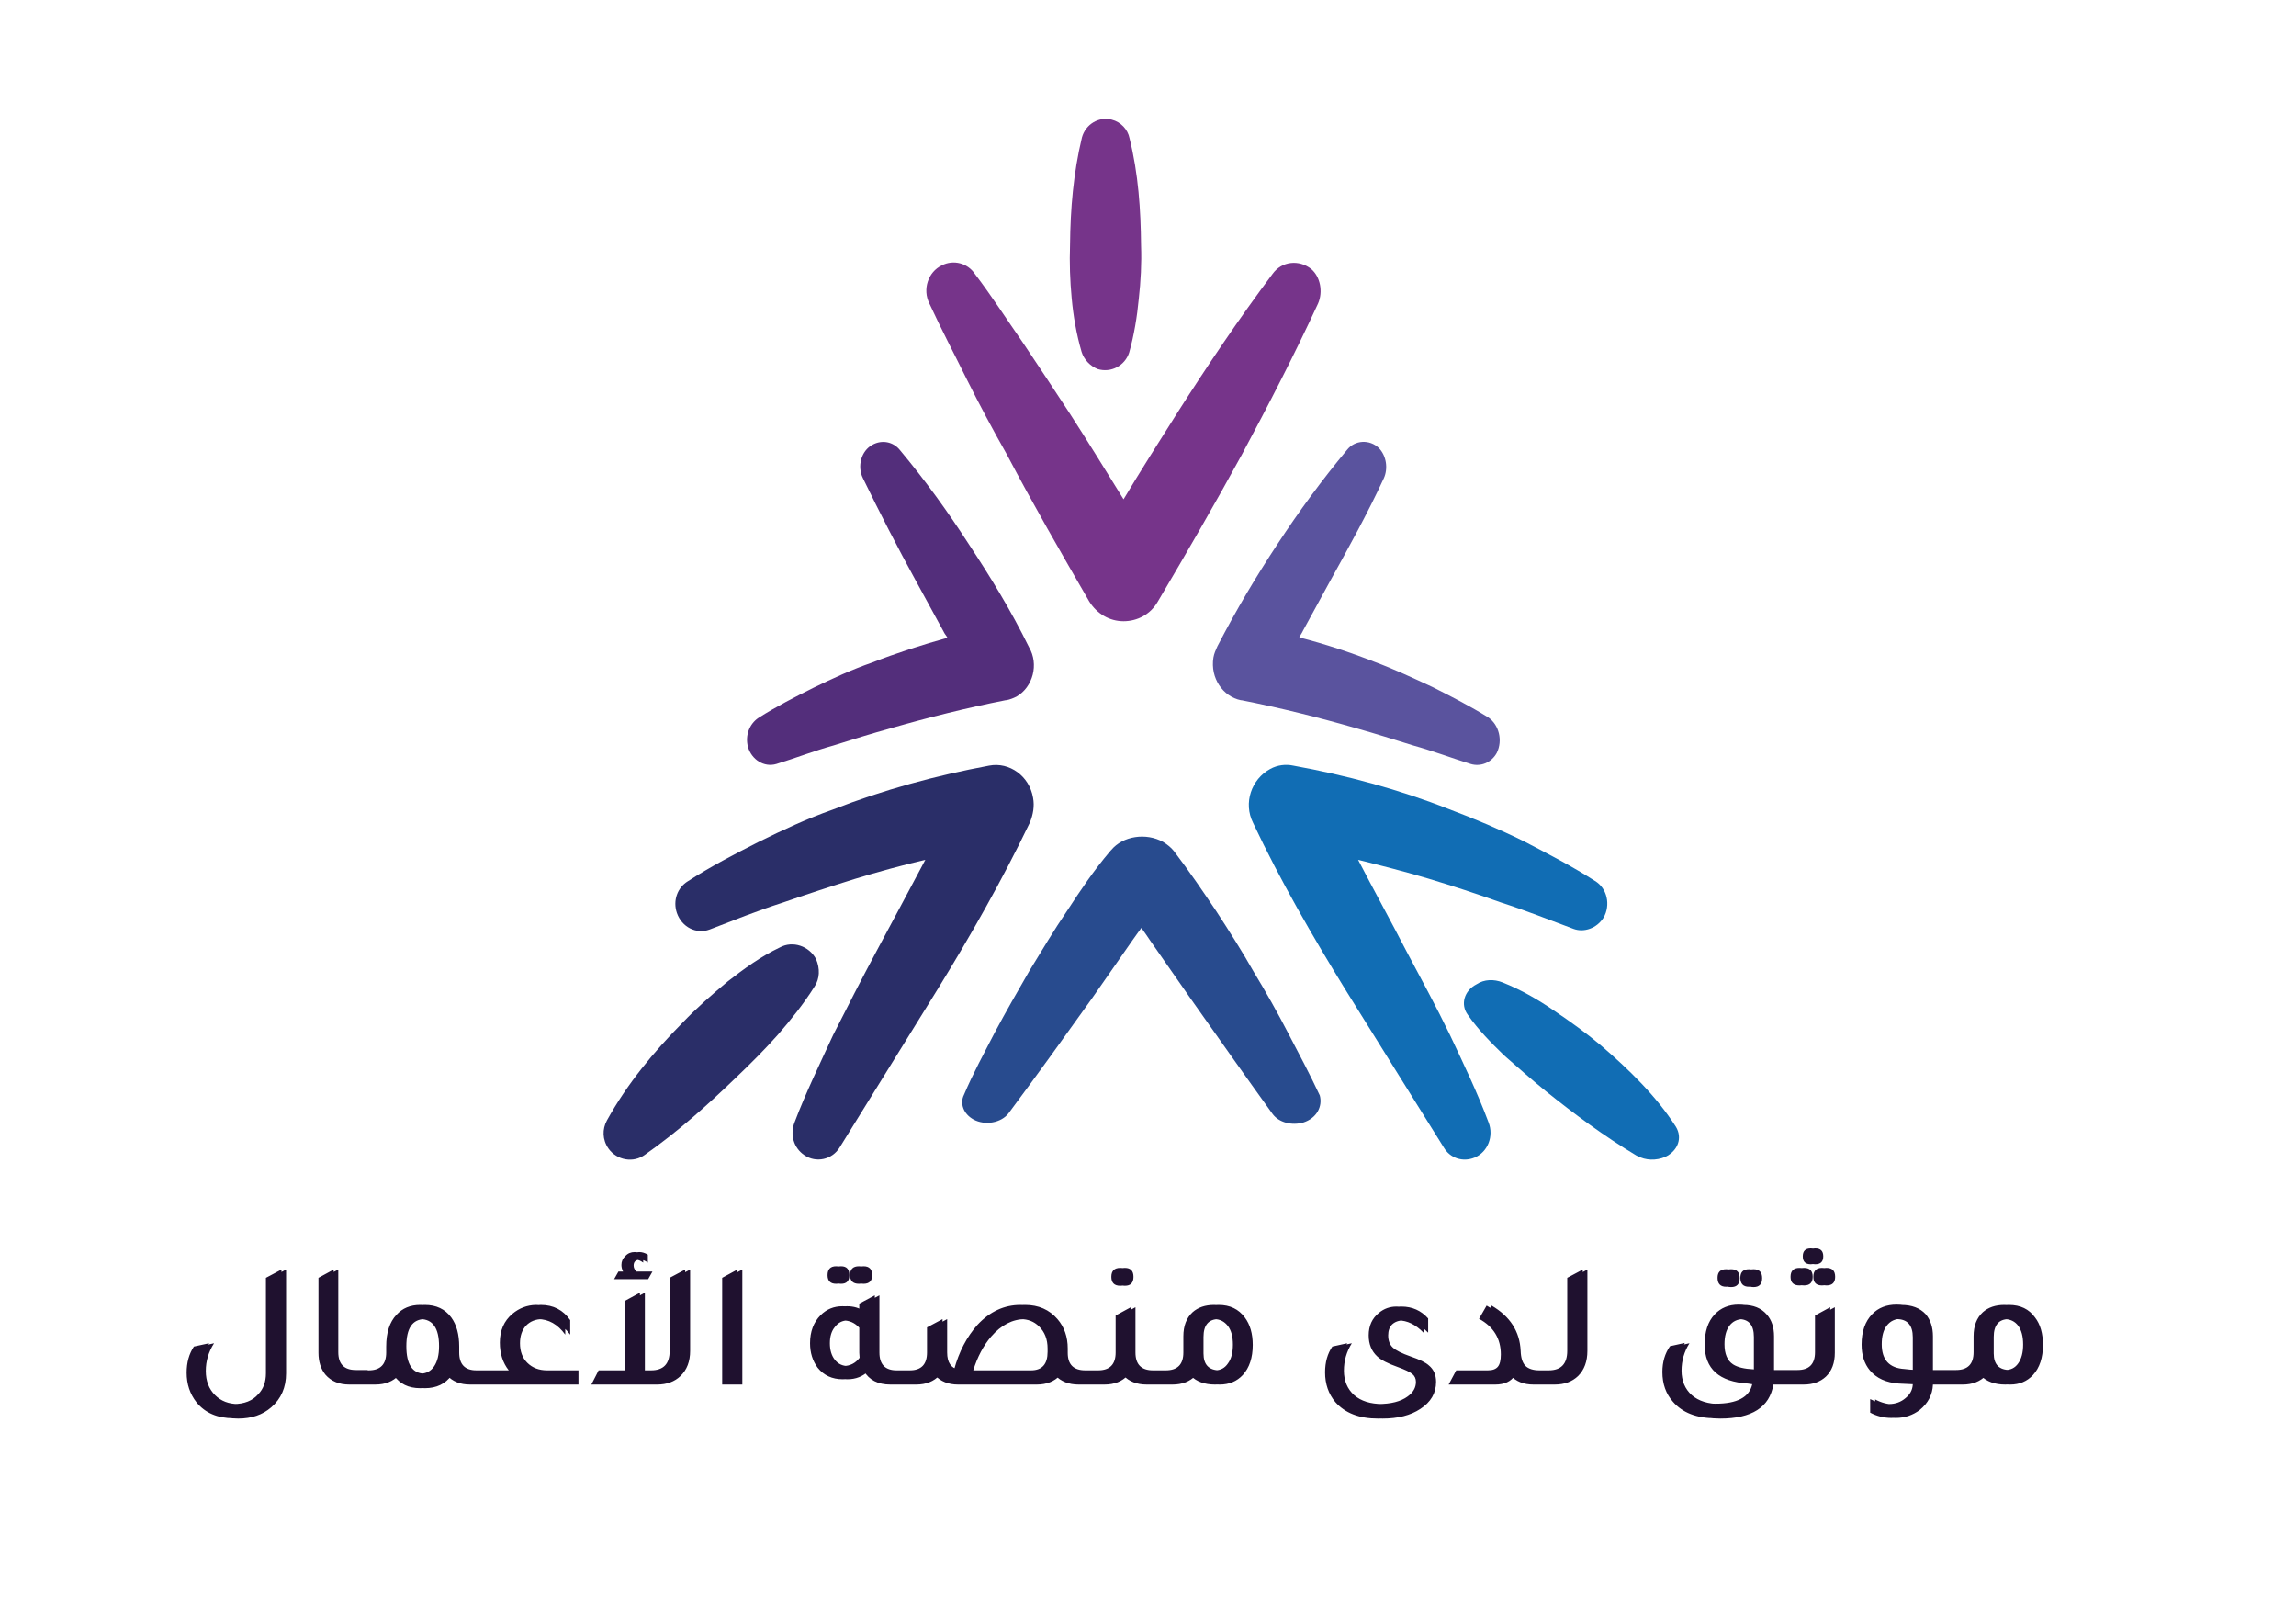
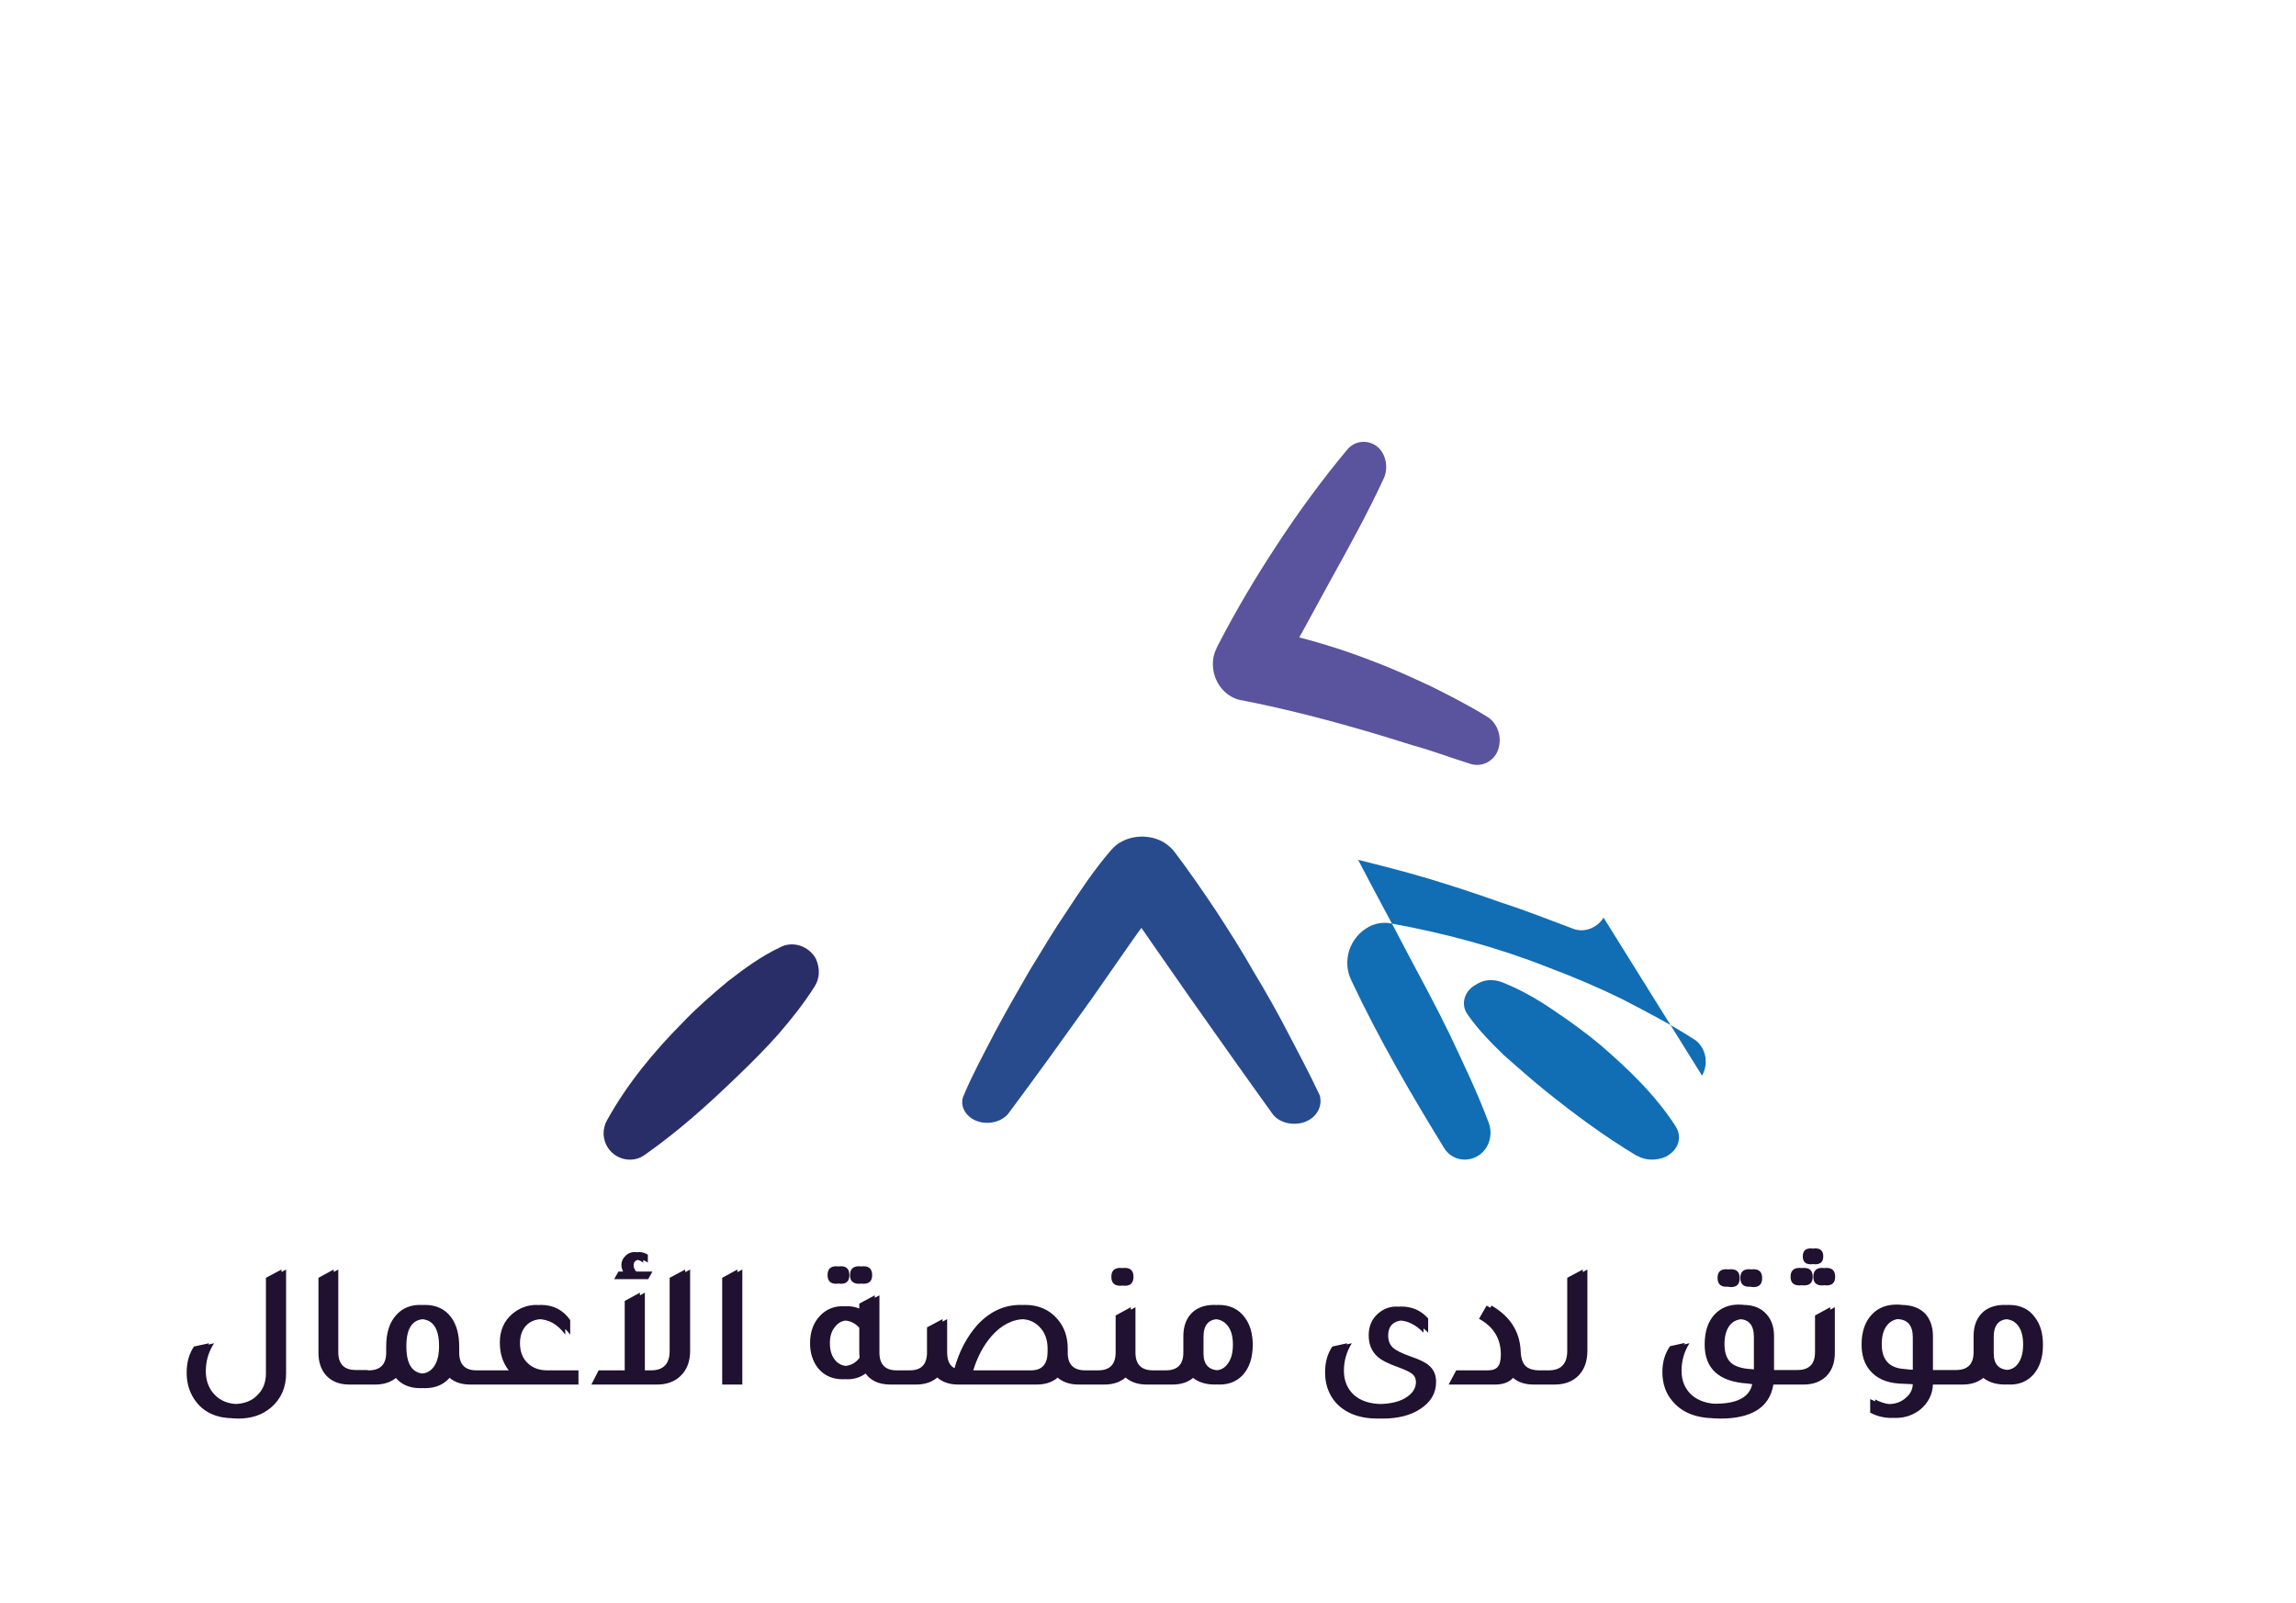
<svg xmlns="http://www.w3.org/2000/svg" viewBox="0 0 695 485" width="695" height="485">
  <title>Logo-svg</title>
  <style>		.s0 { fill: #5a539e } 		.s1 { fill: #532e7b } 		.s2 { fill: #284b8e } 		.s3 { fill: #76348a } 		.s4 { fill: #116db4 } 		.s5 { fill: #2a2e68 } 		.s6 { fill: #1f112f } 	</style>
  <path class="s0" d="m453.1 227.8c-1.6 3-4.9 4.3-7.9 3.4-5.8-1.8-11.6-4-17.4-5.6-5.8-1.8-11.5-3.6-17.2-5.2-11.5-3.3-23.1-6.2-34.8-8.5h-0.2c-5.4-1.1-9.3-6.7-8.3-12.9 0.2-1.2 0.7-2.3 1.2-3.4 5.8-11.2 11.7-21.1 18.3-31.1 6.5-9.9 13.4-19.3 20.9-28.3 2.4-3.1 6.9-3.3 9.7-0.6 2.3 2.4 2.8 6.2 1.5 9.1-4.9 10.6-10.6 20.9-16.2 31l-8.3 15.2c-0.3 0.7-0.8 1.3-1.1 2 7.8 2 15.4 4.5 22.8 7.4 5.9 2.2 11.7 4.9 17.5 7.6 5.8 2.9 11.4 5.8 16.9 9.2 3.3 2.3 4.4 7 2.6 10.7z" />
-   <path class="s1" d="m307.7 210.8c-1 0.5-2 0.9-3.1 1.1h-0.2c-11.7 2.3-23.3 5.2-34.8 8.5-5.8 1.6-11.6 3.4-17.3 5.2-5.8 1.6-11.4 3.8-17.3 5.6-3.7 1.1-7.5-1.3-8.6-5.2-0.9-3.5 0.5-6.9 3.1-8.7 5.5-3.5 11.2-6.4 16.8-9.2 5.8-2.8 11.6-5.5 17.7-7.6 7.4-2.9 15-5.3 22.8-7.5-0.4-0.7-0.9-1.2-1.2-1.9l-8.3-15.2c-5.6-10.2-11-20.7-16.1-31.2-1.8-3.6-0.5-8.3 2.9-10.1 2.9-1.6 6.3-0.9 8.3 1.6 7.6 9.1 14.4 18.5 20.8 28.4 6.6 10 12.7 19.9 18.3 31.3 3 5.1 1.2 12-3.8 14.9z" />
  <path class="s2" d="m394.5 339.7c-3.5 1-7.4 0-9.3-2.6-4.2-5.8-8.3-11.6-12.5-17.5l-12.3-17.4-12.2-17.5c-0.9-1.4-1.8-2.6-2.7-3.9-1 1.3-1.9 2.7-2.8 3.9l-12.2 17.5-12.5 17.4q-6.3 8.7-12.7 17.3c-2.2 2.9-7.1 3.8-10.6 1.9-3.1-1.7-4.2-4.9-2.9-7.5 2.7-6.4 6.1-12.6 9.4-19 3.3-6.2 6.9-12.4 10.4-18.5 3.7-6 7.4-12.3 11.5-18.3 4-6.1 7.9-12 13.1-18.1l0.2-0.2c3.5-4.2 10.5-5.3 15.7-2.4 1.3 0.8 2.4 1.7 3.2 2.7 4.8 6.3 8.8 12.2 12.9 18.3 3.9 6 7.8 12.1 11.3 18.3 3.7 6.1 7.2 12.3 10.4 18.5 3.3 6.3 6.6 12.5 9.6 18.9 0.9 3.3-0.9 6.9-5 8.2z" />
-   <path class="s3" d="m327.4 106.5c-1.6-5.5-2.5-10.8-3-16.2-0.5-5.3-0.7-10.8-0.5-16.2 0.1-10.8 1-21.7 3.6-32.5 1.1-4 5.1-6.4 9-5.4 2.8 0.7 4.9 3 5.4 5.6 2.7 10.8 3.4 21.7 3.5 32.5 0.2 5.4-0.1 10.9-0.7 16.2-0.5 5.3-1.4 10.9-2.9 16.2-1.3 4-5.5 6.2-9.5 5-2.3-0.9-4.2-2.9-4.9-5.2z" />
-   <path class="s4" d="m485.4 277.7c-2 3.2-5.9 4.6-9.1 3.4-7.3-2.7-14.5-5.6-22-8q-10.9-3.9-21.9-7.2c-7-2.1-14.1-3.9-21.3-5.7 4.7 9.1 9.8 18.3 14.6 27.6 4.4 8.3 9 16.7 13.2 25.4 4.1 8.7 8.3 17.4 11.7 26.5 1.6 4.1-0.2 8.9-4.2 10.6-3.6 1.5-7.5 0.2-9.4-3.1l-29.8-47.8c-9.9-16.1-19.6-32.8-27.9-50.4-3-6-0.5-13.2 5.2-16.3 2.2-1.2 4.7-1.5 7-1 16 2.9 32 7.2 47.2 13.2 7.7 2.9 15.3 6.1 22.6 9.7 7.3 3.8 14.5 7.5 21.5 12 3.7 2.2 4.8 7.3 2.6 11.1z" />
-   <path class="s5" d="m311.8 248.8c-8.5 17.7-18.1 34.5-28 50.6l-29.6 47.8c-2.3 3.8-7.2 4.8-10.7 2.4-3.3-2.2-4.4-6.3-3-9.9 3.4-9 7.7-17.8 11.7-26.5 4.3-8.5 8.7-17.1 13.2-25.5 4.9-9.2 9.9-18.4 14.7-27.5-7.2 1.7-14.2 3.6-21.4 5.8q-10.9 3.4-21.9 7.2c-7.5 2.4-14.7 5.3-22 8.1-4 1.5-8.4-0.7-9.9-5-1.3-3.8 0.2-7.7 3.3-9.6 6.8-4.4 14.1-8.2 21.4-11.9 7.3-3.6 14.8-7.1 22.5-9.8 15.3-6 31.2-10.3 47.3-13.3 6.2-1.2 12.2 3.2 13.3 9.7 0.5 2.6 0 5.1-0.9 7.4z" />
+   <path class="s4" d="m485.4 277.7c-2 3.2-5.9 4.6-9.1 3.4-7.3-2.7-14.5-5.6-22-8q-10.9-3.9-21.9-7.2c-7-2.1-14.1-3.9-21.3-5.7 4.7 9.1 9.8 18.3 14.6 27.6 4.4 8.3 9 16.7 13.2 25.4 4.1 8.7 8.3 17.4 11.7 26.5 1.6 4.1-0.2 8.9-4.2 10.6-3.6 1.5-7.5 0.2-9.4-3.1c-9.9-16.1-19.6-32.8-27.9-50.4-3-6-0.5-13.2 5.2-16.3 2.2-1.2 4.7-1.5 7-1 16 2.9 32 7.2 47.2 13.2 7.7 2.9 15.3 6.1 22.6 9.7 7.3 3.8 14.5 7.5 21.5 12 3.7 2.2 4.8 7.3 2.6 11.1z" />
  <path class="s4" d="m454.8 297.3c5.8 2.3 10.9 5.3 15.7 8.6 4.9 3.3 9.6 6.7 13.9 10.3 8.6 7.4 16.9 15.4 22.9 24.8 2 3.3 0.7 7.2-3.2 9.1-2.8 1.2-6 1.1-8.5-0.3h-0.1c-10-6-19-12.7-27.6-19.6-4.3-3.5-8.4-7.1-12.6-10.8-3.9-3.8-7.8-7.7-11-12.3-2.3-3.1-1.1-7.3 2.6-9.2 2.4-1.6 5.4-1.6 7.9-0.6z" />
  <path class="s5" d="m246.6 298.5c-3.4 5.4-7.2 10.1-11.1 14.6-4 4.5-8.3 8.8-12.6 12.9-8.6 8.3-17.5 16.3-27.6 23.4-3.6 2.7-8.6 1.7-11.1-1.8-1.9-2.7-1.9-5.9-0.5-8.5 6.2-11.2 14.2-20.8 22.9-29.6 4.3-4.5 9-8.6 13.7-12.5 4.9-3.8 9.9-7.5 15.8-10.3 3.9-2.1 8.8-0.4 10.9 3.5 1.3 3 1.1 6-0.4 8.3z" />
-   <path class="s3" d="m399 91.8c-7.2 15.6-15 30.7-23.1 45.8-8.2 15-16.7 29.7-25.4 44.4-2.2 3.9-6.2 6-10.4 6-4.3 0-8.1-2.3-10.4-6-8.5-14.7-17-29.4-25-44.6-4.2-7.4-8.2-14.9-12-22.5-3.8-7.7-7.8-15.3-11.4-23.1-2.1-4.2-0.4-9.5 3.8-11.5 3.5-1.8 7.8-0.7 10 2.6 5.1 6.7 9.8 14 14.6 20.9q7.1 10.6 14.1 21.3c5.5 8.5 10.9 17.3 16.3 26 5.2-8.7 10.8-17.5 16.3-26.2 9.2-14.4 18.6-28.4 28.8-42 2.8-3.9 8-4.4 11.7-1.5 2.8 2.4 3.6 6.9 2.1 10.4z" />
  <path id="موثق لدى منصة الأعمال" class="s6" aria-label="موثق لدى منصة الأعمال" d="m86.6 384.2v31.4q0 6.4-4.5 10.3-3.9 3.4-10 3.4-7.2 0-11.2-4.9-3-3.8-3-9 0-4.6 2.2-7.8l4.7-1.1q-2.5 3.9-2.5 8.4 0 4.5 2.8 7.3 2.7 2.7 7 2.7 4.9 0 7.5-2.9 2.3-2.5 2.3-6.4v-28.9zm-1.4 0v31.4q0 6.4-4.5 10.2-3.9 3.4-10 3.4-7.3 0-11.2-4.8-3-3.8-3-9 0-4.6 2.2-7.9l4.6-1q-2.4 3.8-2.4 8.4 0 4.5 2.8 7.3 2.7 2.7 7 2.7 4.9 0 7.5-3 2.3-2.4 2.3-6.3v-28.9zm26.1 34.8h-4.1q-4.7 0-7.3-3.1-2.1-2.5-2.1-6.5v-22.8l4.6-2.4v25q0 5.4 5.3 5.4h3.6zm-1.5 0h-4.1q-4.6 0-7.2-3-2.1-2.6-2.1-6.6v-22.7l4.6-2.5v25q0 5.4 5.3 5.4h3.5zm34.4-4.3h3.6v4.3h-4.1q-4.4 0-7-2.8-2.8 3.9-8.1 3.9-5.2 0-7.9-3.9-2.6 2.8-7.1 2.8h-4.1v-4.3h3.5q5.3 0 5.3-5.4v-1.8q0-6.3 3.1-9.6 2.7-3 7.2-3 5.2 0 8 3.8 2.4 3.3 2.4 8.8v1.8q0 5.4 5.2 5.4zm-15.6 1q2.7 0 4.2-2.2 1.6-2.2 1.6-6.1 0-8.2-5.8-8.2-5.6 0-5.6 8.2 0 8.3 5.6 8.3zm14.2-1h3.6v4.3h-4.1q-4.5 0-7-2.8-2.8 3.9-8.1 3.9-5.3 0-8-3.9-2.5 2.8-7 2.8h-4.1v-4.3h3.5q5.3 0 5.3-5.4v-1.8q0-6.3 3.1-9.6 2.7-3 7.2-3 5.2 0 8 3.8 2.4 3.3 2.4 8.8v1.8q0 5.4 5.2 5.4zm-15.6 1q2.7 0 4.2-2.2 1.5-2.2 1.5-6.1 0-8.2-5.7-8.2-5.6 0-5.6 8.2 0 8.3 5.6 8.3zm38.4-1h9.5v4.3h-29v-4.3h9.3q-2.6-3.4-2.6-8.4 0-5.5 3.7-8.7 3.1-2.6 7.2-2.7 5.7 0 8.9 4.6v4.4q-3.5-4.7-8.4-4.7-3.1 0-5 2-1.8 2-1.8 5.3 0 3.7 2.2 5.9 2.3 2.3 6 2.3zm-1.4 0h9.5v4.3h-29.1v-4.3h9.4q-2.7-3.4-2.7-8.4 0-5.5 3.8-8.7 3.1-2.6 7.1-2.7 5.7 0 8.9 4.6v4.4q-3.4-4.7-8.3-4.7-3.1 0-5 2-1.8 2-1.8 5.3 0 3.7 2.2 5.9 2.2 2.3 6 2.3zm28.4-29.9h4.9l-1.3 2.3h-8.9l1.3-2.3h1.4q-0.5-1-0.5-2 0-1.6 1.2-2.7 1.2-1.2 2.8-1.2 1.3 0 2.6 0.8v2.4q-1.2-0.9-2.3-0.9-2 0-2 1.8 0 0.9 0.8 1.8zm11.6 24v-22.1l4.7-2.5v24.6q0 4.8-2.9 7.6-2.7 2.6-7.1 2.6h-18.5l2.2-4.3h7.9v-21l4.7-2.5v23.5h3.4q5.6 0 5.6-5.9zm-13.1-24h5l-1.3 2.3h-8.9l1.3-2.3h1.4q-0.5-1-0.5-2 0-1.6 1.2-2.7 1.1-1.2 2.8-1.2 1.3 0 2.6 0.8v2.4q-1.2-0.9-2.3-0.9-2 0-2 1.8 0 0.9 0.7 1.8zm11.6 24v-22.1l4.7-2.5v24.6q0 4.8-2.8 7.6-2.7 2.6-7.1 2.6h-18.5l2.2-4.3h7.9v-21l4.6-2.5v23.5h3.4q5.6 0 5.6-5.9zm22 10.2h-4.7v-32.3l4.7-2.5zm-1.5 0h-4.6v-32.3l4.6-2.5zm31.4-30.5q-2.7 0-2.7-2.6 0-2.7 2.7-2.7 2.5 0 2.5 2.7 0 2.6-2.5 2.6zm6.8 0q-2.6 0-2.6-2.6 0-2.7 2.6-2.7 2.6 0 2.6 2.7 0 2.6-2.6 2.6zm10 26.2h3.6v4.3h-4.1q-5.6 0-8-4.1-2.6 2.5-6.4 2.5-4.8 0-7.6-3.5-2.3-3.1-2.3-7.4 0-5.3 3.2-8.5 2.7-2.7 6.6-2.7 3 0 5.1 1.5v-2.3l4.7-2.5v17.3q0 5.4 5.2 5.4zm-9.9-5.3v-7.6q-2-2.2-4.9-2.2-2.4 0-3.9 2-1.5 1.8-1.5 4.9 0 3.1 1.5 5 1.5 1.9 4 1.9 3 0 4.9-2.5-0.1-0.9-0.1-1.5zm-8.4-20.9q-2.6 0-2.6-2.6 0-2.7 2.6-2.7 2.6 0 2.6 2.7 0 2.6-2.6 2.6zm6.9 0q-2.7 0-2.7-2.6 0-2.7 2.7-2.7 2.6 0 2.6 2.7 0 2.6-2.6 2.6zm10 26.2h3.6v4.3h-4.1q-5.6 0-8-4.1-2.6 2.5-6.4 2.5-4.8 0-7.6-3.5-2.3-3.1-2.3-7.4 0-5.3 3.2-8.5 2.7-2.7 6.6-2.7 2.9 0 5.1 1.5v-2.3l4.7-2.5v17.3q0 5.4 5.2 5.4zm-9.9-5.3v-7.6q-2-2.2-4.9-2.2-2.4 0-3.9 2-1.5 1.8-1.5 4.9 0 3.1 1.5 5 1.5 1.9 3.9 1.9 3.1 0 5-2.5-0.1-0.9-0.1-1.5zm68.4 5.3h3.5v4.3h-4.1q-4.5 0-7-2.8-2.6 2.8-7.1 2.8h-22.3q-4.5 0-7.1-2.8-2.6 2.8-7.1 2.8h-4.1v-4.3h3.6q5.3 0 5.3-5.4v-7.6l4.6-2.5v10.1q0 4.5 3.5 5.2 2.2-8.1 7.1-13.6 5.6-6 13-6 6.1 0 9.8 4.3 3.1 3.6 3.1 8.9v1.3q0 5.3 5.3 5.3zm-33.9 0h18.9q5 0 5-5.6v-1q0-4.2-2.6-6.7-2.2-2.2-5.6-2.2-5.7 0-10.3 5.3-3.5 4.1-5.4 10.2zm32.4 0h3.6v4.3h-4.1q-4.5 0-7.1-2.8-2.5 2.8-7 2.8h-22.4q-4.4 0-7-2.8-2.6 2.8-7.1 2.8h-4.1v-4.3h3.6q5.2 0 5.2-5.4v-7.6l4.7-2.5v10.1q0 4.5 3.5 5.2 2.2-8.1 7.1-13.6 5.6-6 13-6 6.1 0 9.8 4.3 3.1 3.6 3.1 8.9v1.3q0 5.3 5.2 5.3zm-33.8 0h18.9q5 0 5-5.6v-1q0-4.2-2.6-6.7-2.2-2.2-5.6-2.2-5.7 0-10.3 5.3-3.5 4.1-5.4 10.2zm47.3-25.6q-2.6 0-2.6-2.7 0-2.7 2.6-2.7 2.6 0 2.6 2.7 0 2.7-2.6 2.7zm8.5 25.6h3.6v4.3h-4.1q-4.5 0-7.1-2.8-2.6 2.8-7.1 2.8h-4.1v-4.3h3.6q5.3 0 5.3-5.4v-11.2l4.6-2.5v13.7q0 5.4 5.3 5.4zm-9.9-25.6q-2.7 0-2.7-2.7 0-2.7 2.7-2.7 2.6 0 2.6 2.7 0 2.7-2.6 2.7zm8.5 25.6h3.6v4.3h-4.1q-4.5 0-7.1-2.8-2.6 2.8-7.1 2.8h-4.1v-4.3h3.6q5.3 0 5.3-5.4v-11.2l4.6-2.5v13.7q0 5.4 5.3 5.4zm12-5.4v-4.9q0-4.7 2.9-7.3 2.4-2.2 6.4-2.2 5.1 0 7.9 3.8 2.4 3.2 2.4 8.3 0 5.8-3 9.1-2.7 2.9-7 2.9-4.8 0-7.3-2.7-2.6 2.7-7 2.7h-4.1v-4.3h3.6q5.2 0 5.2-5.4zm4.7-4.7v5q0 5.1 4.9 5.1 2.5 0 3.9-2.1 1.5-2 1.5-5.7 0-3.6-1.5-5.6-1.5-2.1-4.2-2.1-4.6 0-4.6 5.4zm-6.1 4.7v-4.9q0-4.7 2.8-7.3 2.5-2.2 6.5-2.2 5.1 0 7.9 3.8 2.4 3.2 2.4 8.3 0 5.8-3.1 9.1-2.6 2.9-6.9 2.9-4.8 0-7.4-2.7-2.6 2.7-6.9 2.7h-4.1v-4.3h3.5q5.3 0 5.3-5.4zm4.7-4.7v5q0 5.1 4.9 5.1 2.5 0 3.9-2.1 1.5-2 1.5-5.7 0-3.6-1.5-5.6-1.6-2.1-4.2-2.1-4.6 0-4.6 5.4zm69.4-5.6v4.3q-3.6-3.7-7.5-3.7-2.1 0-3.4 1.2-1.2 1.2-1.2 3.3 0 2.4 1.4 3.7 1.4 1.3 5.4 2.7 4.1 1.4 5.5 2.7 2.2 1.8 2.2 5 0 5.1-4.8 8.2-4.4 2.9-11.4 2.9-8.5 0-12.8-5-3.2-3.7-3.2-9 0-4.6 2.2-7.8l4.5-1q-2.4 3.8-2.4 8.3 0 4.6 3.1 7.4 3.1 2.7 8.6 2.7 5.9 0 9.1-2.3 2.4-1.8 2.4-4.4 0-1.5-1.1-2.4-1.1-0.9-4.4-2.1-4.5-1.6-6.2-3.2-2.6-2.4-2.6-6.4 0-4.3 3.1-6.8 2.3-1.9 5.4-1.9 4.9 0 8.1 3.6zm-1.4 0v4.3q-3.6-3.7-7.6-3.7-2.1 0-3.3 1.2-1.2 1.2-1.2 3.3 0 2.4 1.4 3.7 1.4 1.3 5.4 2.7 4.1 1.4 5.5 2.7 2.2 1.8 2.2 5 0 5.1-4.8 8.2-4.4 2.9-11.4 2.9-8.5 0-12.9-5-3.1-3.7-3.1-9 0-4.6 2.2-7.8l4.5-1q-2.4 3.8-2.4 8.3 0 4.6 3.1 7.4 3.1 2.7 8.6 2.7 5.9 0 9-2.3 2.5-1.8 2.5-4.4 0-1.5-1.1-2.4-1.1-0.9-4.4-2.1-4.5-1.6-6.2-3.2-2.6-2.4-2.6-6.4 0-4.3 3.1-6.8 2.3-1.9 5.3-1.9 5 0 8.2 3.6zm21.7 20h-12.7l2.3-4.3h9.6q2.1 0 3-1.1 0.9-1.1 0.9-3.7 0-7.2-6.6-10.8l2.4-4q8.4 4.9 8.8 13.7 0.1 3.1 1.4 4.5 1.4 1.4 4.3 1.4h3.2v4.3h-3.6q-4.5 0-7-2.8-1.8 2.8-6 2.8zm-1.4 0h-12.7l2.3-4.3h9.6q2.1 0 3-1.1 0.9-1.1 0.9-3.7 0-7.2-6.6-10.8l2.3-4q8.5 4.9 8.9 13.7 0.1 3.1 1.4 4.5 1.3 1.4 4.3 1.4h3.1v4.3h-3.5q-4.5 0-7-2.8-1.8 2.8-6 2.8zm19.4 0h-3.2v-4.3h2.8q5.7 0 5.7-5.9v-22.1l4.6-2.5v24.6q0 4.8-2.8 7.6-2.7 2.6-7.1 2.6zm-1.4 0h-3.2v-4.3h2.8q5.6 0 5.6-5.9v-22.1l4.7-2.5v24.6q0 4.8-2.8 7.6-2.7 2.6-7.1 2.6zm54.8-29.5q-2.7 0-2.7-2.7 0-2.7 2.7-2.7 2.6 0 2.6 2.7 0 2.7-2.6 2.7zm6.8 0q-2.6 0-2.6-2.7 0-2.7 2.6-2.7 2.6 0 2.6 2.7 0 2.7-2.6 2.7zm12.9 29.5h-6.9q-1.7 10.3-16.1 10.3-8.5 0-12.9-5-3.1-3.7-3.1-9 0-4.6 2.2-7.8l4.5-1q-2.4 3.8-2.4 8.3 0 4.6 3.1 7.4 3.1 2.7 8.6 2.7 9.9 0 11.1-6l-1.2-0.1q-13.2-0.8-13.2-11.8 0-5.9 3.1-9.2 2.7-2.9 7.2-2.9 4.6 0 7.1 2.9 2.2 2.5 2.2 6.6v10.3h6.7zm-12.9-4.6l1.5 0.1v-9.9q0-5.4-4.6-5.4-2.7 0-4.2 2-1.5 2-1.5 5.6 0 4.4 2.6 6.1 2 1.3 6.2 1.5zm-8.3-25q-2.6 0-2.6-2.7 0-2.6 2.6-2.6 2.6 0 2.6 2.6 0 2.7-2.6 2.7zm6.9 0q-2.6 0-2.6-2.7 0-2.6 2.6-2.6 2.6 0 2.6 2.6 0 2.7-2.6 2.7zm12.9 29.6h-7q-1.6 10.2-16 10.2-8.6 0-12.9-5-3.2-3.6-3.2-9 0-4.5 2.3-7.8l4.5-1q-2.4 3.9-2.4 8.3 0 4.6 3.1 7.4 3.1 2.7 8.6 2.7 9.8 0 11.1-5.9l-1.3-0.2q-13.1-0.8-13.1-11.8 0-5.9 3-9.1 2.8-3 7.3-3 4.6 0 7 2.9 2.3 2.5 2.3 6.6v10.3h6.7zm-13-4.5h1.6v-9.9q0-5.4-4.6-5.4-2.7 0-4.2 2-1.5 2-1.5 5.7 0 4.3 2.6 6 1.9 1.3 6.1 1.6zm20.2-31.9q-2.4 0-2.4-2.4 0-2.4 2.4-2.4 2.4 0 2.4 2.4 0 2.4-2.4 2.4zm-3.4 6.4q-2.7 0-2.7-2.6 0-2.7 2.7-2.7 2.6 0 2.6 2.7 0 2.6-2.6 2.6zm6.8 0q-2.6 0-2.6-2.6 0-2.7 2.6-2.7 2.6 0 2.6 2.7 0 2.6-2.6 2.6zm-6.9 30h-4.1v-4.4h3.6q5.3 0 5.3-5.4v-11.1l4.6-2.5v13.8q0 4.6-2.7 7.2-2.6 2.4-6.7 2.4zm2.1-36.4q-2.4 0-2.4-2.4 0-2.4 2.4-2.4 2.3 0 2.3 2.4 0 2.4-2.3 2.4zm-3.4 6.4q-2.7 0-2.7-2.6 0-2.7 2.7-2.7 2.6 0 2.6 2.7 0 2.6-2.6 2.6zm6.8 0q-2.6 0-2.6-2.6 0-2.7 2.6-2.7 2.6 0 2.6 2.7 0 2.6-2.6 2.6zm-6.9 30h-4.1v-4.4h3.6q5.3 0 5.3-5.4v-11.1l4.6-2.5v13.8q0 4.6-2.8 7.2-2.5 2.4-6.6 2.4zm40.5-4.4h6.7v4.4h-6.7q-0.2 4.6-4 7.7-3.2 2.4-7.2 2.4-3.4 0-6.3-1.5v-4.1q2.8 1.5 5.6 1.5 2.9 0 5-1.8 2.1-1.8 2.2-4.3-2.8-0.1-4.2-0.2-5.8-0.3-8.7-3.9-2.5-3-2.5-7.8 0-5.9 3.1-9.2 2.8-2.9 7.4-2.9 4.8 0 7.4 2.8 2.2 2.6 2.2 6.7zm-4.7 0v-10q0-5.5-4.9-5.5-2.8 0-4.4 2.1-1.5 2-1.5 5.6 0 7.1 6.9 7.5 1.3 0.2 3.9 0.3zm3.3 0h6.7v4.3h-6.7q-0.2 4.7-4 7.7-3.2 2.5-7.2 2.5-3.4 0-6.4-1.6v-4.1q2.9 1.5 5.7 1.5 2.9 0 5-1.8 2.1-1.7 2.2-4.2-2.8-0.1-4.2-0.2-5.8-0.4-8.8-4-2.5-3-2.5-7.8 0-5.9 3.2-9.2 2.8-2.9 7.4-2.9 4.8 0 7.4 2.9 2.2 2.5 2.2 6.6zm-4.7 0v-9.9q0-5.5-4.9-5.5-2.8 0-4.4 2-1.6 2-1.6 5.7 0 7 6.9 7.5 1.3 0.1 4 0.2zm19.9-5.4v-4.8q0-4.7 2.8-7.3 2.4-2.2 6.4-2.2 5.2 0 7.9 3.8 2.4 3.1 2.4 8.3 0 5.8-3 9.1-2.7 2.9-6.9 2.9-4.9 0-7.4-2.7-2.6 2.7-7 2.7h-4.1v-4.4h3.6q5.3 0 5.3-5.4zm4.6-4.6v5q0 5 4.9 5 2.5 0 3.9-2 1.5-2.1 1.5-5.7 0-3.7-1.5-5.7-1.5-2-4.2-2-4.6 0-4.6 5.4zm-6.1 4.6v-4.8q0-4.7 2.8-7.3 2.5-2.2 6.5-2.2 5.1 0 7.9 3.8 2.4 3.1 2.4 8.3 0 5.8-3.1 9.1-2.6 2.9-6.9 2.9-4.8 0-7.4-2.7-2.5 2.7-6.9 2.7h-4.1v-4.4h3.5q5.3 0 5.3-5.4zm4.7-4.6v5q0 5 4.9 5 2.5 0 3.9-2 1.5-2.1 1.5-5.7 0-3.7-1.5-5.7-1.5-2-4.2-2-4.6 0-4.6 5.4z" />
</svg>